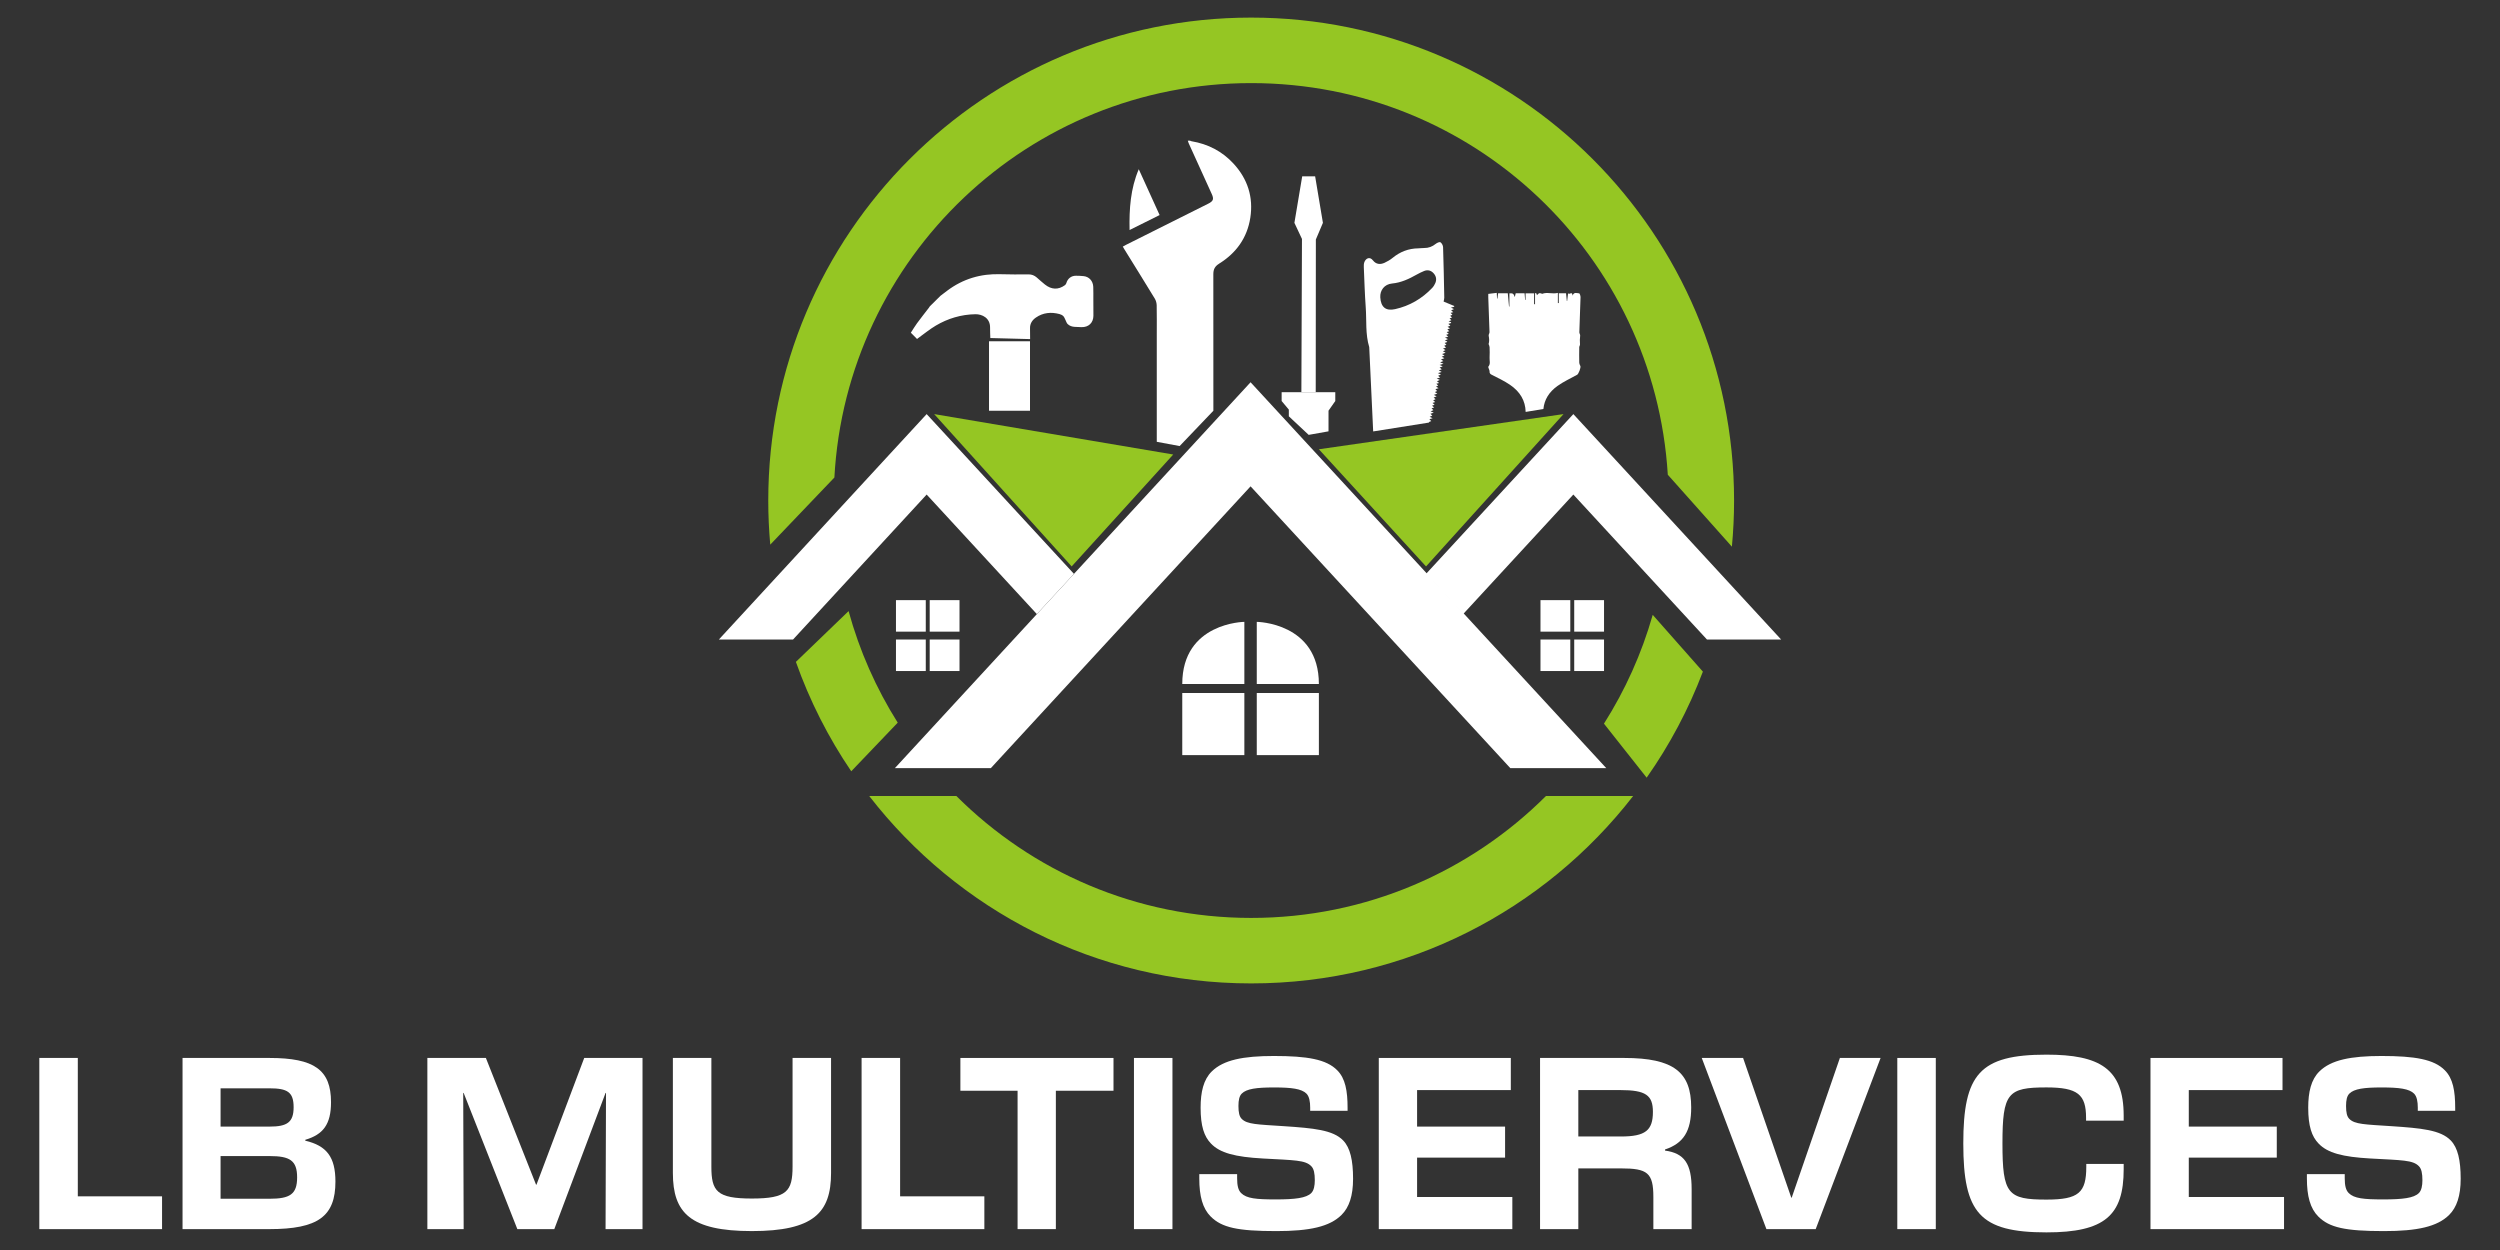
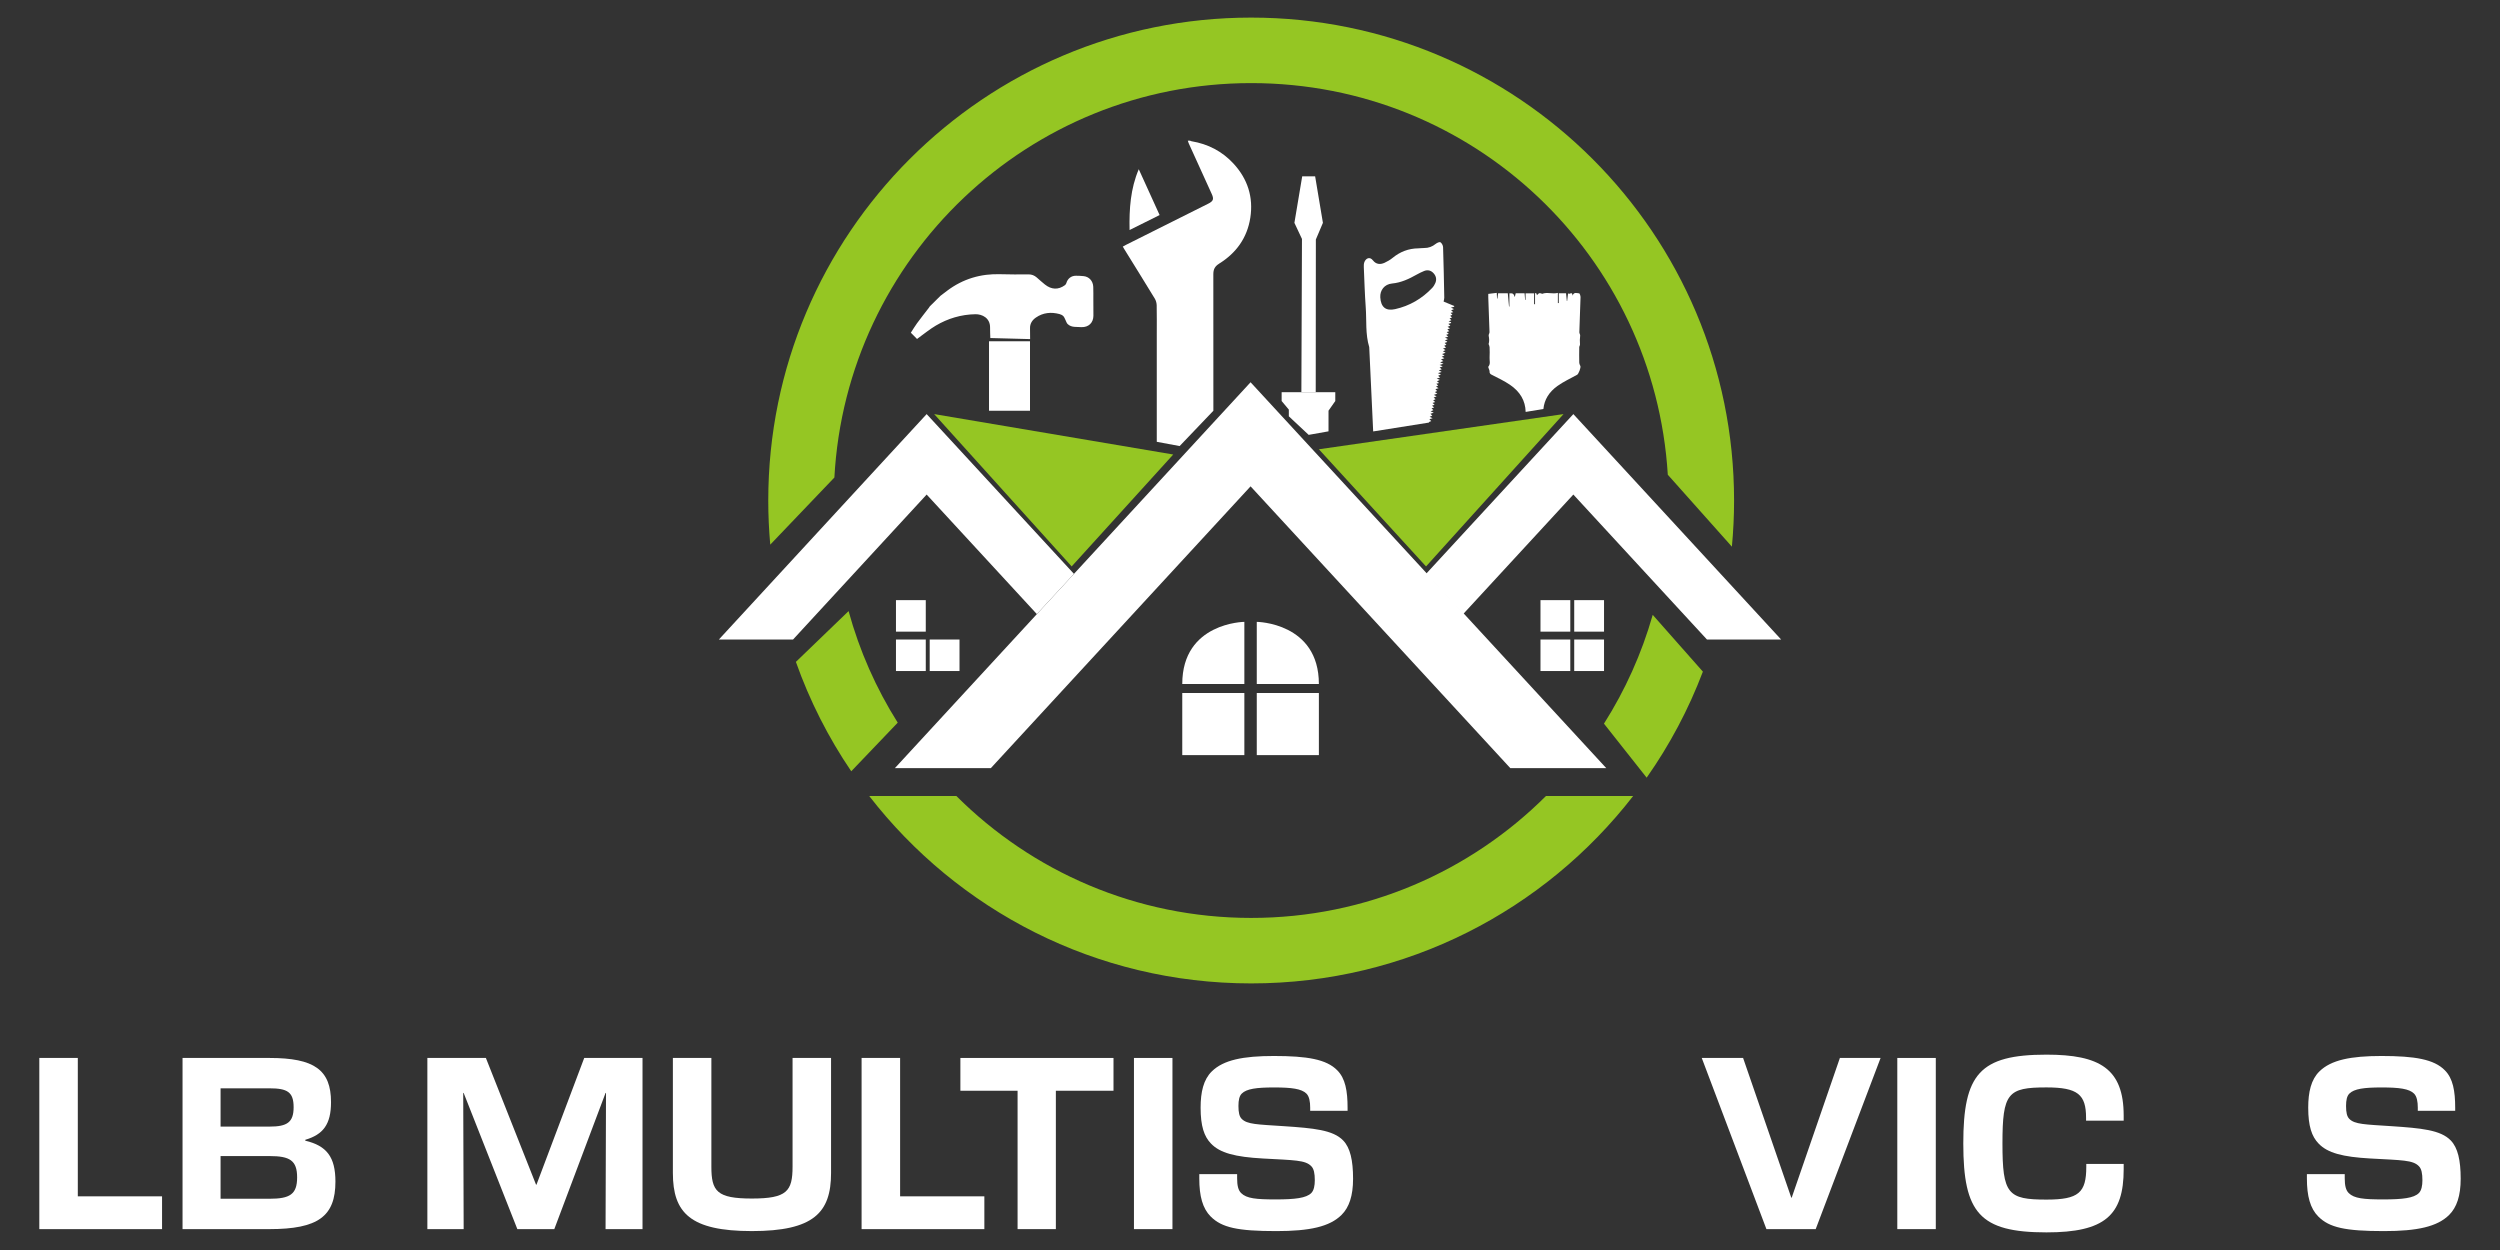
<svg xmlns="http://www.w3.org/2000/svg" id="Layer_1" width="400mm" height="200mm" viewBox="0 0 1133.86 566.93">
  <rect x="0" y="0" width="1133.86" height="566.93" fill="#333333" stroke="none" />
  <defs>
    <style>
      .cls-1, .cls-2 {
        fill: #fff;
      }

      .cls-2 {
        fill-rule: evenodd;
      }

      .cls-3 {
        fill: #95c623;
      }
    </style>
  </defs>
  <g>
    <polygon class="cls-3" points="709.13 187.81 598.17 203.76 646.77 256.9 709.13 187.81" />
    <polygon class="cls-3" points="423.69 187.81 532.11 206.14 486.05 256.9 423.69 187.81" />
    <g>
      <g>
        <path class="cls-2" d="M525.93,97.53c-3.19-7.02-6.32-13.9-9.45-20.78-3.75,8.82-4.37,17.98-4.17,27.58,4.6-2.3,9.03-4.51,13.62-6.79Z" />
        <path class="cls-2" d="M552.94,119.58c-1.98,1.23-2.64,2.58-2.64,4.83.01,9.33.02,52.55.02,61.88l-15.3,16.02-10.37-1.93v-48.79c0-4.38.05-8.75-.04-13.12-.02-1.02-.33-2.16-.85-3.02-4.58-7.53-9.25-15.02-13.89-22.52-.19-.32-.37-.65-.63-1.09.52-.28,1-.57,1.51-.82,12.42-6.22,24.84-12.43,37.26-18.65,2.3-1.15,2.62-2.09,1.58-4.37-3.47-7.64-6.95-15.28-10.42-22.93-.19-.41-.3-.85-.44-1.28h1c.23.09.44.23.68.27,7.48,1.25,13.89,4.55,19.03,10.13,6.43,6.97,9.09,15.22,7.63,24.6-1.42,9.1-6.38,15.97-14.13,20.78Z" />
      </g>
      <rect class="cls-1" x="536.21" y="314.31" width="28.16" height="28.17" />
      <rect class="cls-1" x="570" y="314.31" width="28.17" height="28.17" />
      <path class="cls-1" d="M570,282.04v28.17h28.17c0-27.89-28.17-28.17-28.17-28.17Z" />
      <path class="cls-1" d="M564.37,282.04v28.17h-28.16c0-27.89,28.16-28.17,28.16-28.17Z" />
      <rect class="cls-1" x="406.36" y="290.05" width="13.52" height="14.29" />
      <rect class="cls-1" x="421.66" y="290.05" width="13.52" height="14.29" />
      <rect class="cls-1" x="406.36" y="272.19" width="13.52" height="14.29" />
-       <rect class="cls-1" x="421.66" y="272.19" width="13.52" height="14.29" />
      <rect class="cls-1" x="713.98" y="290.05" width="13.52" height="14.29" />
      <rect class="cls-1" x="698.68" y="290.05" width="13.52" height="14.29" />
      <rect class="cls-1" x="713.98" y="272.19" width="13.52" height="14.29" />
      <rect class="cls-1" x="698.68" y="272.19" width="13.52" height="14.29" />
      <polygon class="cls-1" points="807.82 290.05 730.4 206.05 713.58 187.81 696.76 206.05 646.77 260.28 663.6 278.52 713.58 224.3 774.18 290.05 807.82 290.05" />
      <polygon class="cls-1" points="437.1 206.05 420.28 187.81 403.46 206.05 326.04 290.05 359.68 290.05 420.28 224.3 470.26 278.52 487.09 260.28 437.1 206.05" />
      <polygon class="cls-1" points="728.5 348.37 588.95 196.98 567.19 173.37 545.43 196.98 405.88 348.37 449.4 348.37 567.19 220.58 684.98 348.37 728.5 348.37" />
      <path class="cls-2" d="M426.62,134.11c.96-.73,1.92-1.47,2.87-2.19,7.21-5.44,15.34-7.86,24.35-7.55,4.21.14,8.42.11,12.63.07,1.48-.01,2.67.48,3.74,1.41,1.23,1.07,2.43,2.17,3.7,3.18,2.98,2.38,6.09,2.48,9.06.32.3-.22.57-.6.67-.96.58-2.04,2.22-3.35,4.36-3.33,1.15,0,2.3.06,3.44.17,2.51.25,4.28,2.17,4.4,4.85.08,1.95.03,3.89.04,5.84.01,2.42.04,4.85.03,7.27-.02,3.22-2.21,5.29-5.44,5.18-.99-.03-1.98-.07-2.96-.12-1.25-.06-2.42-.42-3.31-1.31-.43-.44-.62-1.12-.91-1.7-.33-.63-.54-1.36-1.01-1.85-.44-.46-1.11-.78-1.74-.95-3.78-1-7.41-.7-10.71,1.58-1.65,1.14-2.7,2.7-2.67,4.81.02,1.59.02,3.18.04,4.96-6.08-.16-12.04-.32-18.04-.48-.04-1.36-.14-3.05-.12-4.73.06-4.44-3.68-6.12-6.64-6.07-6.46.11-12.48,1.91-18,5.18-2.78,1.65-5.3,3.74-7.94,5.63-.15.11-.3.23-.54.42-.9-.91-1.79-1.81-2.81-2.84.88-1.35,1.75-2.86,2.78-4.26,1.75-2.39,3.6-4.71,5.4-7.06.16-.2.28-.42.42-.63,1.63-1.62,3.27-3.23,4.9-4.85Z" />
      <rect class="cls-1" x="448.56" y="154.78" width="18.59" height="31.51" />
      <g>
        <polygon class="cls-1" points="596.47 79.96 594.14 79.96 592.93 79.96 590.61 79.96 587.07 101.07 590.5 108.37 590.23 177.88 592.93 177.88 594.14 177.88 596.74 177.88 596.8 108.62 600 101.07 596.47 79.96" />
        <rect class="cls-1" x="581.28" y="177.88" width="24.33" height="4.01" />
        <polygon class="cls-1" points="602.54 195.63 593.54 197.23 584.54 188.81 584.54 185.78 581.28 181.88 605.61 181.88 602.54 186.26 602.54 195.63" />
      </g>
      <path class="cls-2" d="M659.62,138.8c-1.61-.67-3.21-1.34-4.88-2.03.11-.62.31-1.2.3-1.77-.14-7.63-.29-15.25-.54-22.88-.03-.79-.56-1.82-1.19-2.24-.4-.26-1.56.24-2.13.71-1.57,1.27-3.28,1.92-5.29,1.89-.86-.01-1.73.14-2.6.15-4.42.05-8.28,1.53-11.7,4.34-1.08.89-2.34,1.61-3.61,2.2-1.97.91-3.87.74-5.29-1.08-1.55-1.99-3.38-.76-3.93.91-.22.67-.24,1.43-.21,2.15.26,6.07.43,12.15.87,18.2.44,6.03-.21,12.17,1.59,18.08.6,12.75,1.19,25.49,1.79,38.24l25.44-4.04c-.07-.06-.14-.12-.22-.19.43-.18.76-.31,1.11-.46-.3-.3-.55-.56-.85-.87.45-.13.76-.22,1.48-.42-.61-.3-.93-.46-1.34-.66.55-.25.87-.39,1.21-.55-.3-.28-.55-.52-.86-.82.44-.14.75-.24,1.51-.49-.64-.27-.97-.41-1.43-.6.6-.26.92-.4,1.27-.55-.31-.3-.55-.54-.85-.84.43-.13.75-.23,1.2-.37-.38-.31-.65-.53-.99-.8.43-.16.75-.28,1.19-.45-.36-.3-.61-.51-.97-.81.49-.17.81-.27,1.22-.41-.34-.3-.61-.53-.91-.78.39-.18.72-.33,1.1-.51-.32-.28-.55-.47-.88-.76.45-.17.76-.29,1.35-.52-.5-.26-.81-.42-1.27-.66.59-.22.93-.35,1.59-.6-.53-.32-.81-.49-1.14-.69.44-.2.74-.33,1.05-.47-.29-.3-.53-.55-.79-.82.41-.14.71-.24,1.45-.49-.59-.34-.87-.51-1.18-.69.39-.19.69-.33,1.01-.48-.31-.3-.55-.54-.84-.83.44-.11.76-.2,1.23-.32-.38-.32-.64-.55-.94-.81.37-.18.71-.34,1.3-.61-.51-.23-.84-.38-1.44-.64.78-.21,1.11-.3,1.57-.42-.37-.32-.64-.55-.93-.8.37-.17.71-.33,1.3-.61-.51-.23-.83-.37-1.41-.63.77-.23,1.09-.32,1.72-.5-.53-.29-.84-.47-1.3-.72.56-.2.89-.31,1.35-.48-.35-.3-.6-.51-.97-.82.46-.17.78-.28,1.41-.51-.52-.24-.85-.39-1.42-.65.69-.22,1.01-.31,1.77-.55-.64-.26-.96-.39-1.54-.63.73-.29,1.05-.41,1.46-.58-.38-.26-.68-.47-1.06-.73.54-.2.89-.33,1.55-.57-.54-.29-.84-.45-1.24-.66.55-.23.86-.36,1.32-.55-.43-.25-.74-.44-1.17-.69.6-.21.93-.33,1.64-.58-.57-.31-.87-.47-1.23-.66.49-.22.8-.36,1.17-.52-.38-.24-.67-.43-1.13-.73.65-.19.98-.3,1.4-.42-.35-.34-.59-.57-.85-.82.39-.19.7-.33,1.02-.48-.3-.3-.54-.55-.82-.82.42-.14.72-.24,1.03-.35.04-.11.09-.21.14-.31-.33-.13-.65-.26-1.09-.44.58-.26.89-.39,1.43-.64-.49-.24-.81-.39-1.36-.66.74-.21,1.06-.31,1.5-.44-.36-.31-.62-.54-.96-.83.42-.15.73-.27,1.19-.43-.36-.31-.61-.53-.96-.83.47-.16.79-.26,1.16-.38-.31-.31-.57-.57-.85-.85.42-.16.73-.28,1.21-.46-.43-.26-.69-.42-1.13-.68.58-.23.89-.35,1.29-.52-.33-.28-.59-.5-.94-.81.45-.14.79-.25,1.13-.36.06-.12.12-.25.18-.37-.33-.12-.67-.24-1.18-.42.62-.26.93-.38,1.26-.52-.3-.31-.55-.56-.82-.83.4-.14.71-.24,1.11-.37-.34-.33-.57-.56-.83-.81.4-.19.7-.34,1.02-.49-.31-.3-.55-.54-.85-.83.43-.11.76-.2,1.22-.32-.38-.33-.64-.55-.95-.82.37-.17.72-.32,1.28-.58-.49-.24-.81-.39-1.39-.67.77-.2,1.1-.29,1.43-.37.04-.12.08-.24.11-.36ZM651.02,128.29c-.34.82-.84,1.64-1.45,2.29-4.64,4.89-10.26,8.16-16.83,9.63-4.27.95-6.46-.95-6.72-5.34-.19-3.22,1.88-5.97,5.36-6.29,4.15-.39,7.68-2.09,11.2-4.07,1.07-.6,2.18-1.14,3.31-1.6,1.61-.65,3.1-.28,4.25.96,1.17,1.25,1.55,2.8.87,4.43Z" />
      <path class="cls-2" d="M716.26,164.52c-.05-2.35-.04-4.71,0-7.06,0-.42.38-.85.34-1.25-.11-1.34-.1-2.66.08-4,.06-.47-.4-1-.38-1.49.16-5.32.39-10.63.54-15.95.02-.59-.38-1.71-.6-1.72-1.02-.02-2.33-.81-3.04,1.05-.06-2.35-1.49-.11-2-1.12-.15,1.29-.28,2.41-.42,3.52-.05,0-.11,0-.16,0-.12-1.18-.23-2.36-.35-3.49h-3.29v4.44c-.14,0-.28,0-.42,0v-4.61c-2.5.64-4.92-.48-7.06.42-.47-.11-.96-.39-1.35-.28-.41.11-.73.59-1.04.86-.09-.2-.25-.57-.41-.93-.16.03-.33.05-.49.08v4.98c-.14,0-.29,0-.43-.01v-4.93h-3.86v3.01c-.07,0-.13,0-.2,0-.08-1.01-.17-2.02-.26-3.03h-4.02c-.15.6-.27,1.11-.42,1.73-.53-1.57-.85-1.8-2.43-1.7v5.99c-.06,0-.12,0-.18,0-.19-2-.37-4-.56-6.02h-4.39c-.1.85-.2,1.63-.3,2.42-.06,0-.12-.01-.18-.02-.04-.78-.08-1.56-.13-2.58-1.33.16-2.53.31-3.85.47,0,.5-.02,1.01,0,1.52.19,5.27.4,10.53.56,15.8.02.55-.47,1.14-.38,1.65.25,1.3.37,2.57-.05,3.84,0,.02.08.06.09.1.13.42.36.84.37,1.27.04,1.55.1,3.11,0,4.66-.09,1.4.54,2.9-.57,4.18-.1.12.09.51.16.77.14.46.43.93.4,1.38-.04.85.31,1.17,1.05,1.55,2.76,1.41,5.59,2.73,8.14,4.46,4.65,3.15,7.06,7.24,7.18,12.35l8.05-1.33c.41-4.2,2.54-7.7,6.38-10.44,2.77-1.98,5.92-3.42,8.92-5.08.66-.36,1.78-3.3,1.47-3.96-.23-.47-.48-.99-.49-1.49Z" />
    </g>
    <g>
      <path class="cls-3" d="M384.87,277.16l-23.9,23.03c6.27,17.7,14.75,34.35,25.11,49.62l21.08-22.05c-9.76-15.49-17.33-32.5-22.29-50.6Z" />
      <path class="cls-3" d="M378.43,216.57c5.42-99.7,87.97-178.88,189.03-178.88s182.92,78.51,188.96,177.62l29.07,32.63c.65-6.89.99-13.87.99-20.94,0-120.96-98.06-219.02-219.02-219.02s-219.02,98.06-219.02,219.02c0,6.75.31,13.43.9,20.02l29.09-30.45Z" />
      <path class="cls-3" d="M772.33,304.62l-22.75-25.76c-5.01,17.63-12.52,34.22-22.11,49.35l19.36,24.5c10.39-14.79,18.99-30.92,25.5-48.09Z" />
      <path class="cls-3" d="M701.16,361.03c-34.25,34.16-81.51,55.29-133.7,55.29s-99.45-21.12-133.7-55.29h-39.53c40.06,51.71,102.76,84.99,173.23,84.99s133.17-33.29,173.24-84.99h-39.53Z" />
    </g>
  </g>
  <g>
    <path class="cls-1" d="M17.83,479.83h17.46v62.76h38.21v14.87H17.83v-77.63Z" />
    <path class="cls-1" d="M82.78,479.83h39.41c20.35,0,27.94,5.39,27.94,20.06,0,10.08-3.59,14.67-11.67,17.06v.4c9.68,2.29,13.67,7.38,13.67,18.56,0,15.76-7.88,21.55-29.93,21.55h-39.41v-77.63ZM122.29,510.96c7.88,0,10.88-1.9,10.88-8.78s-2.79-8.58-10.98-8.58h-22.15v17.36h22.25ZM122.19,543.69c9.28,0,12.57-2,12.57-9.68s-3.29-9.68-12.47-9.68h-22.25v19.36h22.15Z" />
    <path class="cls-1" d="M193.83,479.83h26.54l22.75,57.47h.2l21.65-57.47h26.44v77.63h-16.76l.2-61.76h-.2l-23.25,61.76h-16.76l-24.35-61.76h-.2l.2,61.76h-16.46v-77.63Z" />
    <path class="cls-1" d="M305.18,532.01v-52.18h17.46v49.29c0,11.18,2.49,14.47,18.36,14.47s18.46-3.29,18.46-14.47v-49.29h17.46v52.18c0,18.06-7.98,26.34-35.92,26.34s-35.82-8.28-35.82-26.34Z" />
    <path class="cls-1" d="M390.78,479.83h17.46v62.76h38.21v14.87h-55.68v-77.63Z" />
    <path class="cls-1" d="M461.52,494.7h-25.94v-14.87h69.44v14.87h-26.14v62.76h-17.36v-62.76Z" />
    <path class="cls-1" d="M514.3,479.83h17.46v77.63h-17.46v-77.63Z" />
    <path class="cls-1" d="M549.12,551.77c-3.69-3.69-5.19-9.28-5.19-17.26v-2h17.16v1.9c0,3.29.5,5.39,1.8,6.69,2.49,2.49,6.88,2.89,15.67,2.89s13.87-.6,16.16-2.89c1.2-1.2,1.6-3.39,1.6-5.79,0-3.09-.4-5.19-1.6-6.39-2.69-2.79-7.48-2.69-21.95-3.49-12.57-.7-19.46-2.49-23.55-6.79-3.09-3.19-4.69-7.88-4.69-16.26,0-7.08,1.3-12.77,5.09-16.46,5.29-5.19,14.17-6.98,28.14-6.98,15.17,0,23.85,1.5,28.74,6.49,3.69,3.69,4.69,9.38,4.69,17.06v1.3h-16.96v-1.4c0-2.69-.4-5.09-1.7-6.39-2.2-2.19-6.69-2.79-14.67-2.79s-12.47.6-14.67,2.79c-1.1,1.1-1.5,2.99-1.5,5.59,0,2.99.4,4.79,1.5,5.89,2.49,2.49,6.98,2.49,19.06,3.29,13.47.9,22.35,1.7,26.94,6.49,3.19,3.29,4.49,8.98,4.49,17.36,0,7.78-1.8,12.97-5.19,16.36-5.39,5.39-14.47,7.38-29.63,7.38-17.56,0-24.74-1.6-29.73-6.59Z" />
-     <path class="cls-1" d="M625.35,479.83h59.87v14.57h-42.51v16.56h39.91v14.07h-39.91v17.86h43.2v14.57h-60.57v-77.63Z" />
-     <path class="cls-1" d="M698.48,479.83h38.12c22.55,0,30.43,6.49,30.43,22.45,0,10.78-3.49,16.26-11.87,19.06v.5c8.78,1.2,12.07,5.99,12.07,17.46v18.16h-17.36v-14.57c0-10.98-2.69-12.97-14.67-12.97h-19.36v27.54h-17.36v-77.63ZM735.2,515.45c11.08,0,14.47-2.79,14.47-11.17,0-7.58-3.29-9.88-14.77-9.88h-19.06v21.05h19.36Z" />
    <path class="cls-1" d="M771.81,479.83h18.76l21.85,63.36h.2l21.85-63.36h18.46l-29.43,77.63h-22.35l-29.33-77.63Z" />
    <path class="cls-1" d="M860.51,479.83h17.46v77.63h-17.46v-77.63Z" />
    <path class="cls-1" d="M890.44,518.64c0-31.43,7.38-40.31,37.72-40.31,24.05,0,35.02,6.29,35.02,27.64v2.29h-17.06v-1.3c0-10.58-3.79-13.77-17.96-13.77-17.56,0-19.96,2.49-19.96,25.44s2.39,25.44,19.96,25.44c14.57,0,18.06-3.09,18.06-14.87v-1.3h16.96v2.4c0,20.95-8.58,28.64-35.02,28.64-30.33,0-37.72-8.88-37.72-40.31Z" />
-     <path class="cls-1" d="M975.35,479.83h59.87v14.57h-42.51v16.56h39.91v14.07h-39.91v17.86h43.2v14.57h-60.57v-77.63Z" />
    <path class="cls-1" d="M1051.47,551.77c-3.69-3.69-5.19-9.28-5.19-17.26v-2h17.16v1.9c0,3.29.5,5.39,1.8,6.69,2.5,2.49,6.88,2.89,15.67,2.89s13.87-.6,16.16-2.89c1.2-1.2,1.6-3.39,1.6-5.79,0-3.09-.4-5.19-1.6-6.39-2.69-2.79-7.48-2.69-21.95-3.49-12.57-.7-19.46-2.49-23.55-6.79-3.09-3.19-4.69-7.88-4.69-16.26,0-7.08,1.3-12.77,5.09-16.46,5.29-5.19,14.17-6.98,28.14-6.98,15.17,0,23.85,1.5,28.74,6.49,3.69,3.69,4.69,9.38,4.69,17.06v1.3h-16.96v-1.4c0-2.69-.4-5.09-1.7-6.39-2.19-2.19-6.68-2.79-14.67-2.79s-12.47.6-14.67,2.79c-1.1,1.1-1.5,2.99-1.5,5.59,0,2.99.4,4.79,1.5,5.89,2.49,2.49,6.98,2.49,19.06,3.29,13.47.9,22.35,1.7,26.94,6.49,3.19,3.29,4.49,8.98,4.49,17.36,0,7.78-1.8,12.97-5.19,16.36-5.39,5.39-14.47,7.38-29.63,7.38-17.56,0-24.75-1.6-29.73-6.59Z" />
  </g>
</svg>